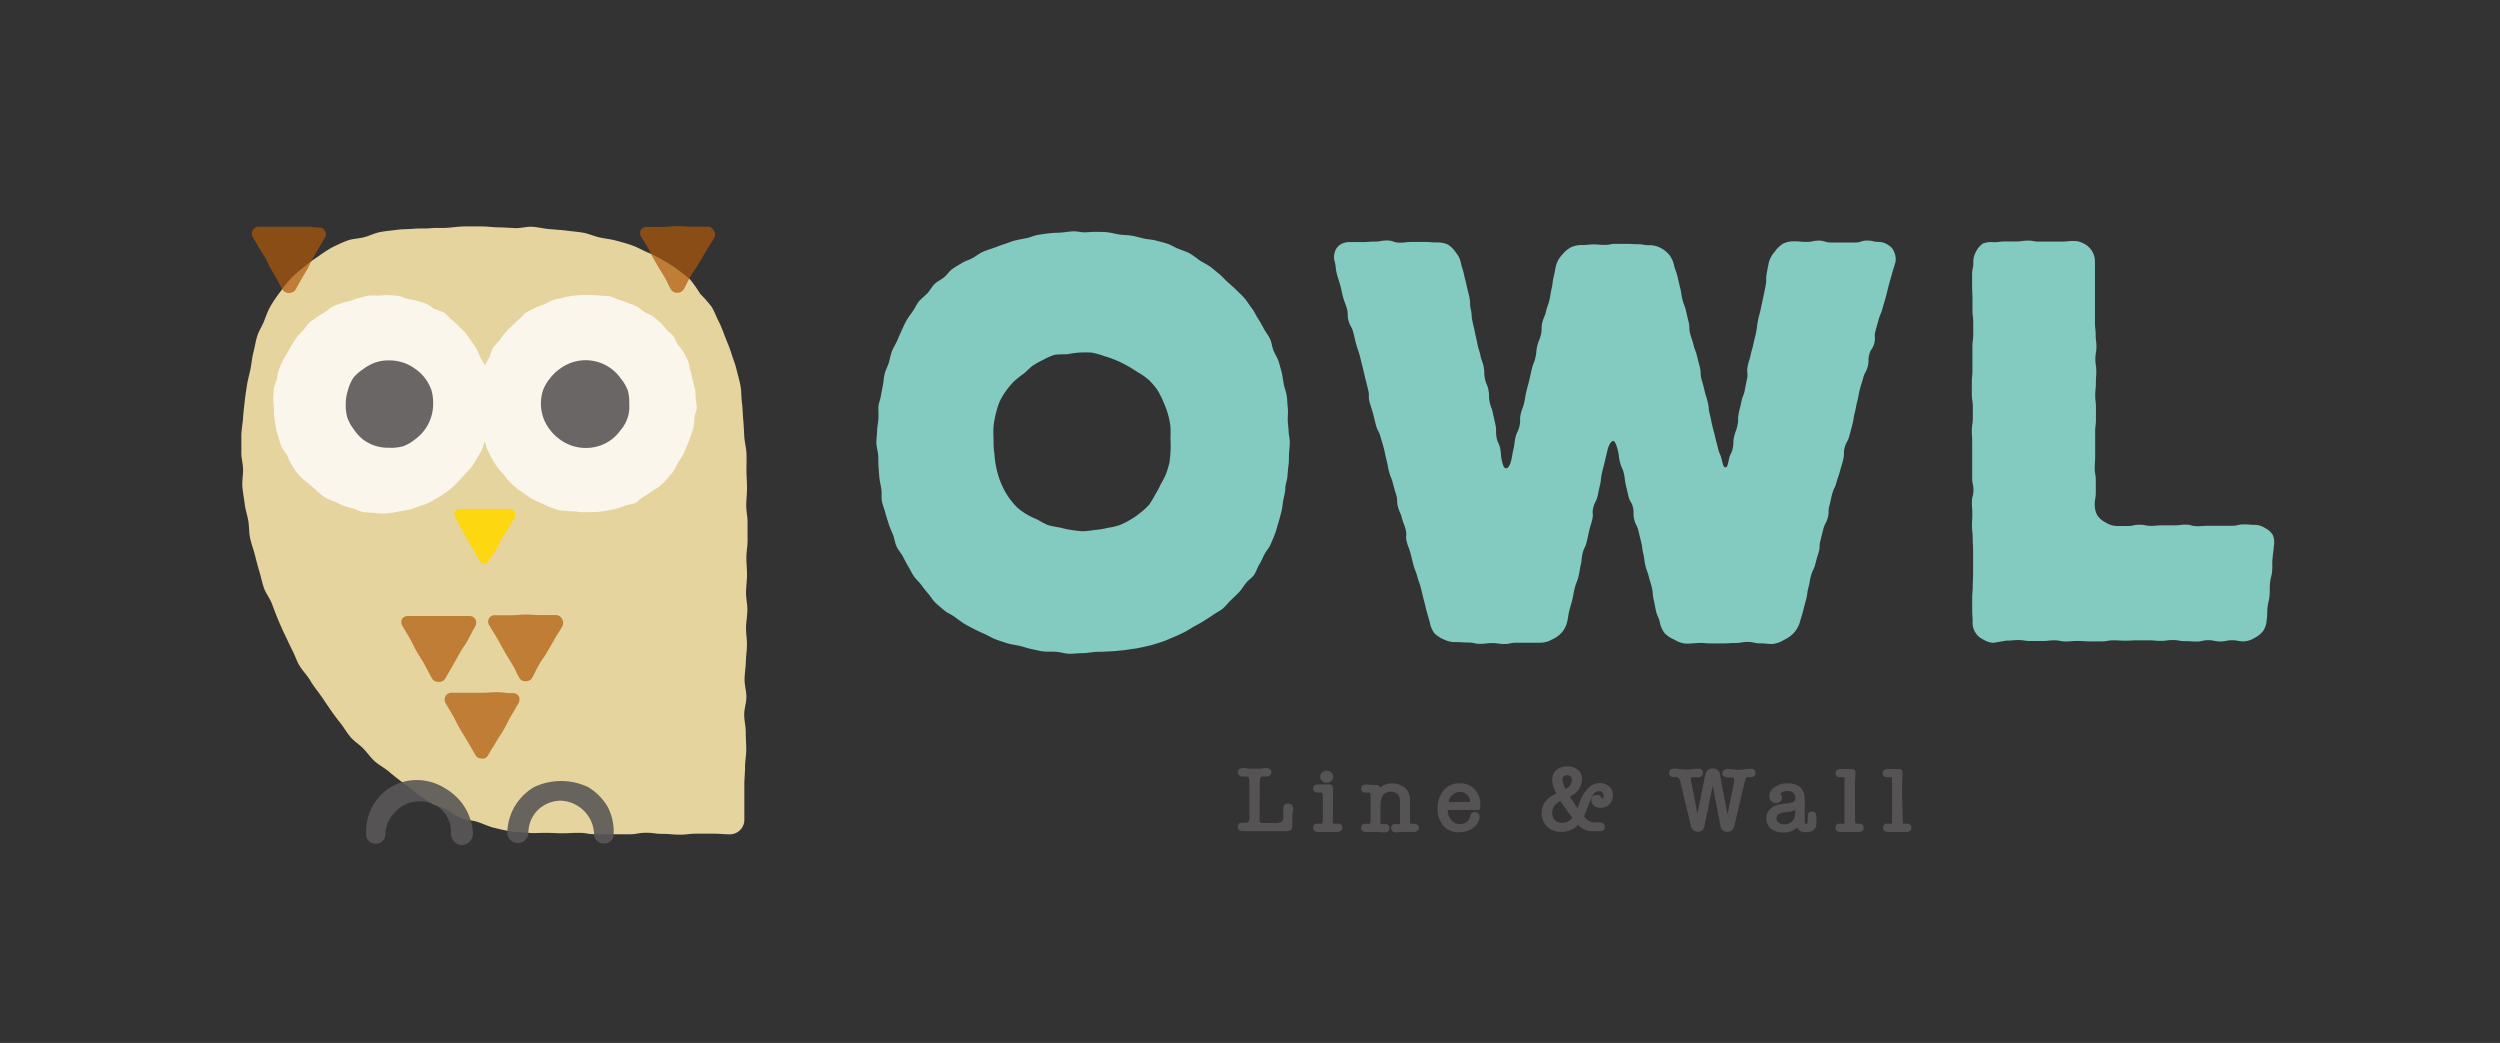
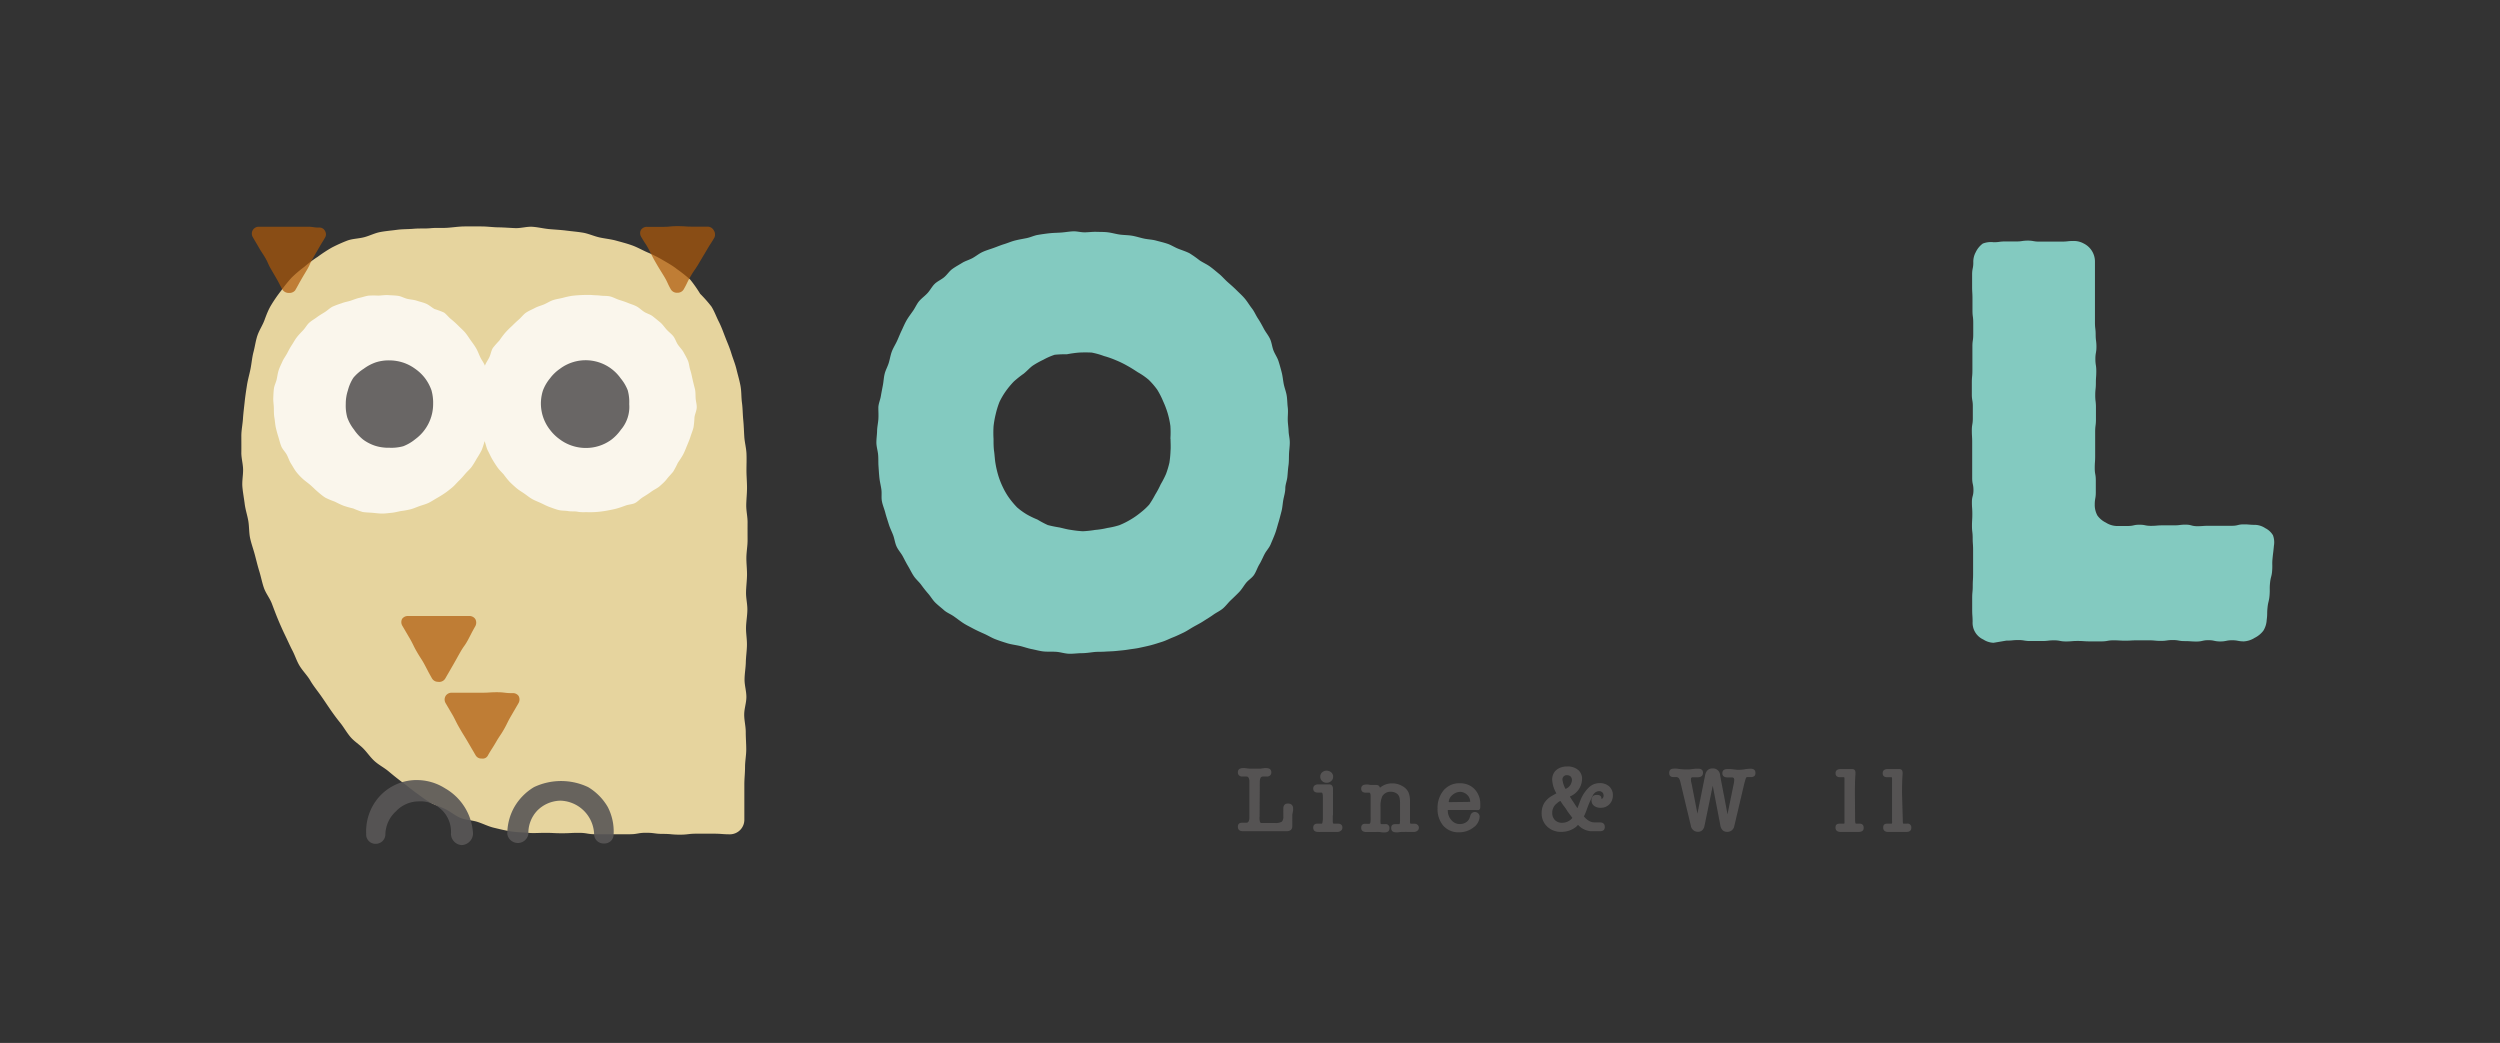
<svg xmlns="http://www.w3.org/2000/svg" viewBox="0 0 355.95 148.49">
  <rect x="0" y="0" width="355.95" height="148.49" fill="#333333" stroke="none" />
  <g style="isolation:isolate">
    <g id="a15eae19-c9cb-4117-bbc1-d17c6cfea23b" data-name="レイヤー 2">
      <g id="afbab97a-31f3-48e9-bf30-6cb9995c5cdf" data-name="landscape">
        <rect id="aa412986-6bea-4afe-8eba-ca0bb994154d" data-name="guid" width="355.95" height="148.49" style="fill:none" />
        <g id="efb8c250-09d7-465f-821b-b28e15eb6a7a" data-name="logomark">
          <g style="mix-blend-mode:multiply;opacity:0.9">
            <path d="M106.36,69.45c0,.84-.1,1.66-.11,2.48s.2,1.67.19,2.49,0,1.66,0,2.49-.16,1.65-.17,2.48.1,1.65.09,2.48-.13,1.65-.14,2.49.2,1.64.19,2.48-.17,1.64-.19,2.48.14,1.64.13,2.49-.14,1.64-.16,2.48-.18,1.64-.18,2.49.27,1.64.26,2.49-.31,1.63-.31,2.48.22,1.64.22,2.48.07,1.64.07,2.49-.17,1.64-.17,2.49-.1,1.64-.1,2.48,0,1.65,0,2.5,0,1.64,0,2.49a2.07,2.07,0,0,1-2,2.11c-1.19,0-1.19-.09-2.39-.09s-1.2,0-2.4,0-1.2.14-2.4.14-1.19-.11-2.39-.11-1.2-.16-2.4-.16-1.19.21-2.39.21-1.2,0-2.4,0-1.2,0-2.4,0-1.2-.2-2.4-.2-1.2.06-2.4.06-1.21-.06-2.41-.06c-.82,0-1.64.07-2.45,0s-1.65-.08-2.45-.21-1.61-.33-2.4-.52-1.54-.58-2.32-.83-1.65-.25-2.41-.56-1.4-.88-2.13-1.24-1.53-.6-2.25-1-1.36-.91-2-1.37-1.28-1-1.94-1.49-1.29-1-1.92-1.53-1.38-.9-2-1.46-1.06-1.25-1.64-1.83-1.29-1-1.83-1.65-.92-1.36-1.44-2-1-1.3-1.48-2-.91-1.36-1.37-2-1-1.31-1.4-2-1-1.28-1.46-2-.68-1.5-1.06-2.23-.7-1.47-1.06-2.21-.69-1.49-1-2.23-.6-1.53-.89-2.29-.85-1.44-1.12-2.21-.42-1.59-.66-2.37-.43-1.58-.64-2.37-.5-1.57-.67-2.36-.12-1.66-.26-2.46-.41-1.6-.51-2.4-.26-1.63-.33-2.44.11-1.65.1-2.46-.26-1.62-.25-2.41,0-1.63,0-2.41.18-1.63.23-2.41.16-1.62.24-2.39.21-1.62.33-2.39.36-1.59.51-2.35.22-1.63.42-2.38.31-1.61.56-2.35.74-1.47,1-2.18.57-1.54,1-2.22a21.07,21.07,0,0,1,1.39-2,19,19,0,0,1,1.51-1.87A17.79,17.79,0,0,1,43.32,38a16.57,16.57,0,0,1,1.92-1.44,20.64,20.64,0,0,1,2-1.31,21.92,21.92,0,0,1,2.22-1c.74-.27,1.59-.27,2.37-.47s1.51-.59,2.3-.74,1.59-.21,2.39-.32,1.6-.08,2.4-.15,1.6,0,2.41-.08,1.59,0,2.4-.06,1.59-.18,2.4-.19,1.6,0,2.41,0,1.63.12,2.42.13,1.62.08,2.41.11,1.64-.24,2.43-.19,1.62.26,2.4.33,1.63.11,2.41.21,1.63.17,2.4.3,1.57.5,2.33.67,1.62.25,2.38.46,1.58.42,2.32.69,1.48.7,2.19,1,1.48.69,2.16,1.09,1.42.81,2,1.28a20.31,20.31,0,0,1,1.9,1.51,18.82,18.82,0,0,1,1.4,2,19.71,19.71,0,0,1,1.6,1.81c.42.67.69,1.44,1.06,2.17s.62,1.45.92,2.22.61,1.46.85,2.25.55,1.5.74,2.3.42,1.54.57,2.35.1,1.59.21,2.41.1,1.59.18,2.41.1,1.58.15,2.4.27,1.58.31,2.4,0,1.6,0,2.42S106.36,68.62,106.36,69.45Z" style="fill:#fae5aa" />
          </g>
          <g style="mix-blend-mode:screen;opacity:0.8">
            <path d="M84.21,42a19.4,19.4,0,0,0-2.78.12,12.51,12.51,0,0,0-1.35.3c-.46.11-.92.17-1.36.32s-.83.42-1.26.6-.89.29-1.3.51-.85.39-1.24.65-.67.66-1,.95-.69.62-1,.94a13,13,0,0,0-1,1,12.82,12.82,0,0,0-.83,1.11,13,13,0,0,0-.92,1.05c-.24.4-.3.9-.5,1.32s-.47.76-.63,1.2c-.16-.44-.45-.77-.65-1.19s-.35-.86-.58-1.26-.51-.78-.78-1.15-.51-.78-.81-1.13-.66-.65-1-1a12.79,12.79,0,0,0-1-.9c-.37-.29-.65-.69-1-.94A13.32,13.32,0,0,0,61.87,44c-.4-.22-.75-.56-1.18-.75s-.89-.28-1.33-.43-.91-.16-1.37-.27-.87-.37-1.33-.43-.93-.07-1.39-.1-.93.05-1.4.07a12.17,12.17,0,0,0-1.35,0c-.45.05-.87.22-1.31.31s-.85.27-1.28.41-.88.2-1.29.37a12.76,12.76,0,0,0-1.27.47c-.4.2-.73.54-1.11.78s-.77.46-1.13.73-.77.49-1.1.79-.55.73-.86,1.06-.62.64-.9,1-.48.75-.73,1.13-.45.77-.66,1.17-.49.75-.67,1.16-.39.81-.53,1.24-.19.88-.29,1.32-.33.85-.39,1.3-.07.9-.09,1.35.07.94.08,1.41,0,.93.08,1.39.1.94.2,1.39.23.91.37,1.36.24.91.42,1.34.56.77.78,1.19.35.87.6,1.26.47.82.76,1.19.62.71.94,1,.75.58,1.1.89.67.64,1,.92.72.62,1.12.86a12.28,12.28,0,0,0,1.3.54c.42.21.83.42,1.27.59a12.91,12.91,0,0,0,1.35.38,12.51,12.51,0,0,0,1.33.5c.45.08.93.08,1.4.12s.94.11,1.41.11.91-.07,1.35-.11.89-.17,1.33-.25a11.55,11.55,0,0,0,1.33-.24c.44-.11.85-.3,1.27-.45s.87-.26,1.28-.45.78-.45,1.17-.67.78-.46,1.15-.71.72-.53,1.07-.82.63-.64,1-1,.61-.65.91-1,.65-.63.91-1,.49-.77.71-1.16a12.3,12.3,0,0,0,.68-1.17A12.23,12.23,0,0,0,69,62.81c.16.43.27,1,.47,1.37s.39.82.62,1.21.47.77.73,1.14.59.69.88,1a12.72,12.72,0,0,0,.85,1.06c.32.32.66.63,1,.92s.75.52,1.12.78.72.55,1.11.77.83.38,1.24.57.81.41,1.23.56.85.32,1.29.43.91.07,1.36.15.89,0,1.34.09.88.06,1.34.06A12.82,12.82,0,0,0,85,72.89q.7-.06,1.38-.18c.47-.09.92-.17,1.37-.29s.89-.28,1.32-.44,1-.17,1.37-.37.74-.61,1.14-.85.79-.49,1.17-.77.83-.46,1.18-.77.71-.62,1-1,.63-.7.92-1.07a13.5,13.5,0,0,0,.66-1.25c.26-.39.53-.77.75-1.18s.38-.85.56-1.28.36-.85.5-1.3.33-.87.43-1.33a13,13,0,0,0,.13-1.4c.06-.46.3-.91.32-1.38s-.14-.93-.16-1.41,0-.89-.12-1.34-.22-.86-.32-1.3-.18-.88-.32-1.3-.16-.91-.33-1.32-.41-.81-.62-1.2-.56-.72-.81-1.09-.38-.84-.65-1.19-.67-.62-1-1-.55-.72-.89-1-.69-.57-1.05-.85-.82-.38-1.2-.62-.7-.58-1.1-.79-.84-.33-1.25-.5-.84-.3-1.27-.44-.83-.38-1.27-.48-.9-.05-1.35-.11S84.67,42.05,84.21,42Z" style="fill:#fff" />
          </g>
          <g style="mix-blend-mode:multiply;opacity:0.9">
            <path d="M61.67,57.53a6.2,6.2,0,0,1-2.54,5,6.3,6.3,0,0,1-1.7,1,6.35,6.35,0,0,1-2,.22,6.25,6.25,0,0,1-1.95-.26,6.12,6.12,0,0,1-1.75-.88,6.33,6.33,0,0,1-1.33-1.45,6.09,6.09,0,0,1-.95-1.71,6.22,6.22,0,0,1-.22-1.94,6.08,6.08,0,0,1,.3-1.92,6.18,6.18,0,0,1,.78-1.8,6.54,6.54,0,0,1,1.48-1.29,6.44,6.44,0,0,1,1.72-.91,6.07,6.07,0,0,1,1.92-.28,6.38,6.38,0,0,1,1.92.3,6.14,6.14,0,0,1,1.73.88,6.23,6.23,0,0,1,1.42,1.34,6.41,6.41,0,0,1,.93,1.73A6.56,6.56,0,0,1,61.67,57.53Z" style="fill:#595757" />
          </g>
          <g style="mix-blend-mode:multiply;opacity:0.9">
            <path d="M89.59,57.53a5,5,0,0,1-1.19,3.66,6.45,6.45,0,0,1-1.35,1.41,6.12,6.12,0,0,1-3.69,1.18,6.14,6.14,0,0,1-1.92-.32,6.06,6.06,0,0,1-1.73-.9,6.45,6.45,0,0,1-1.4-1.36,6.07,6.07,0,0,1-1-5.62,6.12,6.12,0,0,1,1-1.71,6,6,0,0,1,1.4-1.35,6.11,6.11,0,0,1,8.67,1.36,6.1,6.1,0,0,1,1,1.7A6.25,6.25,0,0,1,89.59,57.53Z" style="fill:#595757" />
          </g>
          <g style="mix-blend-mode:multiply;opacity:0.7">
            <path d="M41.17,41.71a1.08,1.08,0,0,1-.94-.45c-.43-.75-.39-.77-.82-1.52l-.86-1.48c-.43-.75-.35-.8-.78-1.54s-.48-.72-.91-1.47-.44-.74-.87-1.49a1,1,0,0,1,0-1,1,1,0,0,1,.87-.48c.86,0,.86,0,1.72,0s.86,0,1.72,0H42c.86,0,.86,0,1.73,0s.86.12,1.72.12a.86.86,0,0,1,.81.46.92.92,0,0,1,0,1c-.43.74-.45.73-.88,1.48s-.43.74-.86,1.49-.35.79-.78,1.53-.45.74-.88,1.49-.41.76-.84,1.5A1.06,1.06,0,0,1,41.17,41.71Z" style="fill:#ae5808" />
          </g>
          <g style="mix-blend-mode:multiply;opacity:0.7">
            <path d="M96.44,41.68a1,1,0,0,1-.9-.44c-.54-.93-.45-1-1-1.91s-.58-.92-1.12-1.85-.51-.94-1-1.88-.57-.91-1.11-1.85a1,1,0,0,1-.06-1,1,1,0,0,1,.92-.45h2.15c1.07,0,1.07-.1,2.15-.1s1.08.07,2.15.07,1.08,0,2.16,0a1,1,0,0,1,.86.55,1.08,1.08,0,0,1,.08,1c-.54.93-.58.9-1.12,1.83L99.5,37.5c-.54.93-.62.89-1.16,1.82s-.49,1-1,1.89A1,1,0,0,1,96.44,41.68Z" style="fill:#ae5808" />
          </g>
          <g style="mix-blend-mode:multiply;opacity:0.9">
-             <path d="M69,80.26a.86.86,0,0,1-.71-.45c-.45-.77-.44-.77-.88-1.53s-.48-.75-.92-1.52-.38-.8-.83-1.57-.41-.78-.85-1.55a.7.7,0,0,1,0-.76.75.75,0,0,1,.65-.43c.89,0,.89,0,1.77,0h3.54c.89,0,.89,0,1.77,0a.81.81,0,0,1,.71.39.88.88,0,0,1,.06.86c-.44.76-.48.74-.92,1.5s-.49.74-.93,1.51-.38.8-.83,1.57-.52.72-1,1.49A.83.83,0,0,1,69,80.26Z" style="fill:gold" />
-           </g>
+             </g>
          <g style="mix-blend-mode:multiply;opacity:0.9">
            <path d="M65.73,120.32a1.62,1.62,0,0,1-1.52-1.59,4.34,4.34,0,0,0-4.61-4.63,4.47,4.47,0,0,0-3.22,1.41,4.57,4.57,0,0,0-1.51,3.22,1.36,1.36,0,0,1-1.4,1.41,1.31,1.31,0,0,1-1.33-1.41,7.46,7.46,0,0,1,.84-3.82,7.14,7.14,0,0,1,6.62-3.84,7.49,7.49,0,0,1,3.75,1.16,7.91,7.91,0,0,1,4,6.5A1.68,1.68,0,0,1,65.73,120.32Z" style="fill:#595757" />
          </g>
          <g style="mix-blend-mode:multiply;opacity:0.9">
            <path d="M86,120.09a1.33,1.33,0,0,1-1.41-1.36A4.95,4.95,0,0,0,79.83,114a4.75,4.75,0,0,0-3.33,1.41,4.64,4.64,0,0,0-1.27,3.34,1.52,1.52,0,0,1-3,0,7.75,7.75,0,0,1,1-3.84,7.94,7.94,0,0,1,2.8-2.84,9,9,0,0,1,7.71,0,7.94,7.94,0,0,1,2.8,2.84,7.62,7.62,0,0,1,.83,3.85A1.29,1.29,0,0,1,86,120.09Z" style="fill:#595757" />
          </g>
          <g style="mix-blend-mode:multiply;opacity:0.7">
            <path d="M62.38,97.08a1,1,0,0,1-.88-.5c-.53-.93-.51-.94-1-1.86s-.57-.92-1.11-1.85-.5-1-1-1.89l-1.09-1.86a1,1,0,0,1-.05-1,1,1,0,0,1,.91-.41h2.15c1.08,0,1.08,0,2.15,0s1.08,0,2.16,0h2.15a1,1,0,0,1,.91.44,1.07,1.07,0,0,1,0,1c-.53.93-.51.94-1,1.87s-.61.9-1.14,1.83-.52.94-1.06,1.88l-1.08,1.87A1,1,0,0,1,62.38,97.08Z" style="fill:#ae5808" />
          </g>
          <g style="mix-blend-mode:multiply;opacity:0.7">
-             <path d="M74.87,97a1,1,0,0,1-.9-.44c-.54-.93-.45-1-1-1.91s-.57-.91-1.11-1.84-.51-.95-1.05-1.88-.57-.92-1.11-1.85a.92.92,0,0,1,.85-1.48h2.16c1.07,0,1.07-.1,2.15-.1s1.07.07,2.15.07,1.08,0,2.16,0a1,1,0,0,1,.85.55,1.06,1.06,0,0,1,.08,1c-.53.93-.58.91-1.11,1.84l-1.08,1.86c-.54.94-.62.89-1.16,1.82s-.49,1-1,1.9A1,1,0,0,1,74.87,97Z" style="fill:#ae5808" />
-           </g>
+             </g>
          <g style="mix-blend-mode:multiply;opacity:0.7">
            <path d="M68.57,108v0a.92.92,0,0,1-.85-.46l-1.08-1.85c-.54-.93-.57-.92-1.11-1.85s-.51-.94-1-1.88l-1.09-1.86a1,1,0,0,1,0-1,1,1,0,0,1,.88-.47h4.3c1.08,0,1.08-.07,2.15-.07s1.08.13,2.16.13a1,1,0,0,1,.91.4,1.05,1.05,0,0,1,0,1l-1.08,1.86c-.54.93-.5,1-1,1.88s-.6.9-1.14,1.83-.58.91-1.12,1.84A.84.84,0,0,1,68.57,108Z" style="fill:#ae5808" />
          </g>
        </g>
        <g id="a00a78ee-9d82-4ba5-8bb8-64ac5f2a8aff" data-name="logotype">
          <g style="mix-blend-mode:multiply;opacity:0.9">
            <path d="M179.34,116.32a1.76,1.76,0,0,0,.08.77.28.28,0,0,0,.17.09l.32,0h1.6a1.78,1.78,0,0,0,1-.19,1.06,1.06,0,0,0,.21-.8v-.44a1.8,1.8,0,0,1,0-.22v-.3a.32.32,0,0,1,0-.08c0-.49.22-.74.66-.74s.73.23.73.69a1.64,1.64,0,0,1,0,.27L184,116c0,.1,0,.19,0,.28a2.81,2.81,0,0,0,0,.29v.13a1.21,1.21,0,0,0,0,.18s0,.07,0,.09,0,.06,0,.1,0,.2,0,.3v.23c0,.5-.28.75-.85.75h-.61l-.19,0h-4.8l-.18,0-.23,0H177q-.75,0-.75-.63c0-.39.2-.58.6-.58h.11l.22,0h.28c.28,0,.43-.25.43-.76v-5.06c0-.51-.15-.76-.43-.76l-.23,0-.38,0a.6.6,0,0,1-.43-.16.54.54,0,0,1-.17-.43c0-.41.25-.61.76-.61h.21l.67.08.47,0a2.14,2.14,0,0,0,.32,0,2.18,2.18,0,0,0,.34,0l.45,0,.57-.08h.2c.52,0,.77.2.77.61a.54.54,0,0,1-.17.43.6.6,0,0,1-.43.16l-.38,0-.1,0h-.12c-.29,0-.44.25-.44.76Z" style="fill:#595757" />
            <path d="M189.76,116.15v.48a1.56,1.56,0,0,0,0,.25q0,.39.12.39H190l.2,0h0l.09,0h.16c.45,0,.68.19.68.58a.51.51,0,0,1-.22.43.8.8,0,0,1-.54.17H190l-.36,0-.35,0h-.55l-.38,0-.4,0a1.42,1.42,0,0,1-.27,0c-.47,0-.71-.2-.71-.6s.22-.58.65-.58h.15l.2,0,.15,0h.07q.1,0,.15-.63v-3.17c0-.41-.08-.62-.16-.62l-.09,0-.16,0-.15,0h-.14c-.44,0-.67-.19-.67-.57s.26-.6.76-.6H188l.13,0,.31,0h.28l.16,0,.34,0q.57,0,.57.66v.19a.31.31,0,0,0,0,.08v0s0,.15,0,.36a1.34,1.34,0,0,1,0,.2v.2c0,.17,0,.35,0,.52v2.13Zm-.87-4.7a.9.9,0,0,1-.65-.25.84.84,0,0,1-.26-.62.82.82,0,0,1,.26-.61.93.93,0,0,1,.65-.24,1,1,0,0,1,.65.24.79.79,0,0,1,.27.61.81.81,0,0,1-.27.62A.91.91,0,0,1,188.89,111.45Z" style="fill:#595757" />
            <path d="M195.9,111.76c.33,0,.52.14.57.41a2.59,2.59,0,0,1,1.79-.63,2.7,2.7,0,0,1,1.38.37h0a2,2,0,0,1,.91.93,3,3,0,0,1,.2,1.17v3a.34.34,0,0,0,.09.27H201l.17,0,.12,0h.13a.61.61,0,0,1,.42.17.51.51,0,0,1,.18.39.56.56,0,0,1-.21.44.8.8,0,0,1-.51.17h-.2l-.28,0-.43,0a3,3,0,0,0-.4,0h-.27l-.24,0-.48.06-.21,0c-.47,0-.71-.2-.71-.61s.21-.56.63-.56l.11,0h.2l.1,0h.12c.06,0,.09-.17.1-.5,0-.1,0-.21,0-.32s0-.22,0-.32v-1.7a4.72,4.72,0,0,0-.06-.88,1.14,1.14,0,0,0-.15-.36.93.93,0,0,0-.25-.27h0a1.41,1.41,0,0,0-.8-.26,1.36,1.36,0,0,0-1.26.62,3.43,3.43,0,0,0-.26,1.58v1.65a4,4,0,0,0,0,.61c0,.1.06.15.11.15h.08l.15,0,.15,0h.17a.53.53,0,0,1,.61.59c0,.4-.24.59-.71.59l-.26,0-.42-.06a5.22,5.22,0,0,0-.58,0h-.28l-.39,0-.29,0-.22,0h-.14c-.49,0-.73-.2-.73-.6s.2-.57.6-.57h.11l.1,0a1.42,1.42,0,0,0,.36,0c.1,0,.16-.18.17-.54s0-.46,0-.69,0-.46,0-.69v-1.51l0-.43c0-.19,0-.33-.05-.42s0-.13-.1-.15a.2.2,0,0,1-.11,0l-.15,0-.14,0h-.13c-.44,0-.66-.19-.66-.58s.25-.58.76-.58h.09a.12.12,0,0,1,.08,0l.43.06h.16l.16,0,.18,0Z" style="fill:#595757" />
            <path d="M210.76,114.48c0,.21,0,.36,0,.48a.47.47,0,0,1-.08.26.27.27,0,0,1-.19.11,1.68,1.68,0,0,1-.35,0h-4a2,2,0,0,0,.51,1.44,1.55,1.55,0,0,0,1.22.56,1.57,1.57,0,0,0,.88-.26,1.23,1.23,0,0,0,.51-.67l.12-.36a.72.72,0,0,1,.23-.31.68.68,0,0,1,1.06.54,2,2,0,0,1-.92,1.57,3.23,3.23,0,0,1-2,.66,2.85,2.85,0,0,1-2.25-.93,3.64,3.64,0,0,1-.82-2.47,3.87,3.87,0,0,1,.87-2.58,2.92,2.92,0,0,1,2.3-1,3.05,3.05,0,0,1,1.17.21,2.82,2.82,0,0,1,.92.62A3,3,0,0,1,210.76,114.48Zm-1.43-.31a1.4,1.4,0,0,0-.43-1,1.51,1.51,0,0,0-1-.43,1.77,1.77,0,0,0-1.13.47,1.36,1.36,0,0,0-.5,1Z" style="fill:#595757" />
            <path d="M225.25,111a2.76,2.76,0,0,1-1.74,2.41l0,0,0,0c.1.16.24.39.43.67s.4.61.65,1l.44-1.15a5.14,5.14,0,0,1,1.16-1.78,2.23,2.23,0,0,1,1.55-.65,2,2,0,0,1,1.39.48,1.66,1.66,0,0,1,.51,1.27,1.8,1.8,0,0,1-.49,1.26,1.67,1.67,0,0,1-1.25.5,1.48,1.48,0,0,1-.95-.29.93.93,0,0,1-.35-.75c0-.52.25-.79.75-.79s.67.2.67.59v0a.41.41,0,0,0,.21-.17.57.57,0,0,0,.09-.32.59.59,0,0,0-.18-.46.65.65,0,0,0-.48-.18,1.06,1.06,0,0,0-.89.64c-.1.19-.22.45-.37.78s-.3.71-.45,1.12c-.07.2-.14.4-.22.59s-.15.34-.22.46a2.54,2.54,0,0,0,.77.67,1.48,1.48,0,0,0,.8.19h.13l.18,0,.2,0h.16c.49,0,.74.22.74.65s-.25.61-.75.61h-1.22a2.78,2.78,0,0,1-1.84-.91l-.24.25-.22.17h0a3.33,3.33,0,0,1-1.93.58,2.79,2.79,0,0,1-2-.75,2.56,2.56,0,0,1-.79-1.92,2.82,2.82,0,0,1,.34-1.38,3,3,0,0,1,1-1l.39-.23a3.47,3.47,0,0,0,.37-.21A4.2,4.2,0,0,1,221,111a1.87,1.87,0,0,1,.15-.76,1.58,1.58,0,0,1,.43-.59,1.89,1.89,0,0,1,.67-.38,2.63,2.63,0,0,1,.86-.14,2.32,2.32,0,0,1,1.58.49A1.63,1.63,0,0,1,225.25,111Zm-2.61,3.75-.25-.38c-.06-.09-.14-.2-.22-.34a2,2,0,0,0-.29.17l-.25.21a1.64,1.64,0,0,0-.62,1.35,1.38,1.38,0,0,0,.38,1,1.36,1.36,0,0,0,1,.39,1.87,1.87,0,0,0,1.49-.7l-.7-.93C223,115.18,222.77,114.92,222.64,114.71Zm-.18-3.75a3.58,3.58,0,0,0,.44,1.33,1.43,1.43,0,0,0,.91-1.23.77.77,0,0,0-.18-.54.74.74,0,0,0-.52-.19.6.6,0,0,0-.65.63Z" style="fill:#595757" />
            <path d="M240.86,111.63l.82,4.22,1.09-5.44c.13-.66.48-1,1.06-1a1,1,0,0,1,1.07.91h0c.1.56.19,1.06.28,1.51s.16.88.25,1.3.16.87.25,1.31.17.95.28,1.51l.84-4.11a4.33,4.33,0,0,0,.12-.81c0-.23-.11-.34-.32-.34H246c-.51,0-.77-.2-.77-.6s.25-.59.75-.59h.23l.21,0,.86.1.48,0a4.37,4.37,0,0,0,.71-.08,5.62,5.62,0,0,1,.78-.07c.46,0,.69.2.69.61s-.23.58-.67.58H249l-.12,0h-.08a.25.25,0,0,0-.22.13c0,.06-.05.15-.09.29l-.15.55-1.41,6a1,1,0,0,1-1,.83c-.56,0-.9-.33-1-1l-1.07-5.58-1.18,5.75a1.15,1.15,0,0,1-.32.6.83.83,0,0,1-.61.22,1,1,0,0,1-1-.83l-1.5-6.28a1.52,1.52,0,0,0-.22-.52.47.47,0,0,0-.39-.16h-.09l-.27,0c-.41,0-.62-.19-.62-.59s.22-.61.66-.61a2.25,2.25,0,0,1,.44,0,8.43,8.43,0,0,0,1.29.11l.48,0,.87-.1.2,0h.2c.44,0,.67.19.67.59s-.26.63-.78.63h-.16l-.2,0-.2,0H241a.21.21,0,0,0-.24.24,2.51,2.51,0,0,0,0,.32Z" style="fill:#595757" />
-             <path d="M257.18,118.48a1.35,1.35,0,0,1-1.32-.66,2.57,2.57,0,0,1-1.93.71,2.71,2.71,0,0,1-1.77-.54,1.81,1.81,0,0,1-.66-1.46,1.77,1.77,0,0,1,.27-1,1.94,1.94,0,0,1,.73-.69,2.59,2.59,0,0,1,.62-.27c.16,0,.5-.09,1-.16a3.49,3.49,0,0,0,1.27-.27.68.68,0,0,0,.23-.59.82.82,0,0,0-.3-.67,1.21,1.21,0,0,0-.83-.25,1.68,1.68,0,0,0-.94.29v0a.64.64,0,0,0-.09.11h0a.73.73,0,0,1,.27.56.68.68,0,0,1-.24.54.9.9,0,0,1-.61.21,1,1,0,0,1-.7-.27.9.9,0,0,1-.27-.67,1.57,1.57,0,0,1,.77-1.33,3,3,0,0,1,1.8-.54c1.66,0,2.48.79,2.48,2.35v2.51c0,.18,0,.32,0,.44s0,.2,0,.25.11.28.21.28.22-.2.22-.61v-.62q0-.57.6-.57c.42,0,.63.26.63.77v.06l0,.71C258.65,118,258.15,118.48,257.18,118.48Zm-1.58-3.14-.15.06-.16.06a5.07,5.07,0,0,1-1.12.18c-.82.08-1.23.37-1.23.88a.74.74,0,0,0,.28.61,1.17,1.17,0,0,0,.78.23,1.54,1.54,0,0,0,1.16-.41,1.51,1.51,0,0,0,.43-1.11Z" style="fill:#595757" />
            <path d="M264.13,116.81c0,.31.05.46.12.46h.12l.09,0h.1s0,0,0,0h.17c.41,0,.62.2.62.59s-.24.59-.72.59h-.27l-.39,0-.38,0h-.5l-.34,0-.34,0h-.33c-.49,0-.74-.21-.74-.63s.22-.55.65-.55h.23l.22,0,.1,0s.06,0,.08-.07a2.91,2.91,0,0,0,0-.33c0-.16,0-.37,0-.63s0-.29,0-.44v-.43l0-1.93v-1.1c0-.21,0-.41,0-.6v-.5l0-.5-.06-.08a.12.12,0,0,0-.08,0l-.32,0-.11,0H262c-.43,0-.65-.19-.65-.57s.24-.59.71-.59h.28l.26,0h.11l.12,0h.24l.2,0,.22,0h.2c.33,0,.49.17.49.53a.35.35,0,0,0,0,.12.29.29,0,0,1,0,.09c-.06.65-.08,1.55-.08,2.7Z" style="fill:#595757" />
            <path d="M270.92,116.81c0,.31,0,.46.11.46h.13l.08,0h.11s0,0,0,0h.17a.53.53,0,0,1,.61.59c0,.4-.24.59-.72.59h-.27l-.39,0-.37,0h-.51l-.34,0-.34,0h-.33c-.49,0-.73-.21-.73-.63s.21-.55.64-.55H269l.22,0,.09,0s.06,0,.08-.07a1.6,1.6,0,0,0,0-.33q0-.24,0-.63v-.44c0-.14,0-.28,0-.43l0-1.93v-.5c0-.19,0-.39,0-.6v-1.1l0-.5-.07-.08a.09.09,0,0,0-.08,0l-.31,0-.11,0h-.12c-.42,0-.64-.19-.64-.57s.24-.59.71-.59h.28l.26,0h.1l.13,0h.24l.2,0,.22,0h.2c.32,0,.49.17.49.53v.12a.1.1,0,0,1,0,.09c-.05.65-.08,1.55-.08,2.7Z" style="fill:#595757" />
          </g>
          <path d="M183.64,63c0,.56-.09,1.11-.11,1.65s0,1.11-.08,1.65-.1,1.1-.16,1.64S183,69,183,69.54s-.18,1.08-.28,1.62-.12,1.1-.26,1.63-.27,1.07-.43,1.59-.29,1.07-.48,1.58-.41,1-.63,1.53-.62.92-.87,1.4-.46,1-.74,1.46-.44,1-.74,1.47-.82.75-1.16,1.18-.6.91-1,1.32-.77.76-1.17,1.14-.72.84-1.14,1.19-.93.57-1.37.89-.91.59-1.37.89-.94.54-1.42.81-.93.59-1.43.83-1,.48-1.51.68-1,.46-1.54.63-1.05.34-1.58.48-1.08.25-1.62.37-1.09.17-1.64.26-1.09.13-1.65.19-1.09.06-1.65.1-1.1,0-1.66.07S154.55,93,154,93s-1.2.1-1.79.08-1.19-.22-1.77-.27-1.21,0-1.79-.05-1.18-.23-1.75-.34-1.16-.33-1.73-.46-1.18-.2-1.74-.37-1.14-.36-1.69-.57-1.07-.54-1.61-.78-1.08-.48-1.6-.76-1-.51-1.42-.79-.87-.63-1.31-.94-1-.52-1.39-.87-.84-.69-1.23-1.07-.66-.87-1-1.26-.69-.83-1-1.26-.74-.78-1.05-1.23-.53-.94-.81-1.41-.52-.94-.77-1.42-.67-.92-.9-1.43-.29-1.09-.49-1.62-.45-1-.62-1.56-.35-1.06-.49-1.61-.37-1.06-.48-1.62,0-1.13-.08-1.7-.22-1.09-.28-1.65-.09-1.11-.13-1.68,0-1.11-.06-1.68-.24-1.11-.24-1.68.09-1.11.1-1.65.14-1.1.18-1.64,0-1.12,0-1.66.26-1.08.35-1.62.2-1.08.3-1.61.12-1.11.26-1.64.42-1,.58-1.54.24-1.08.43-1.59.51-1,.73-1.48.42-1,.66-1.5.44-1,.72-1.48.61-.9.92-1.35.54-1,.88-1.39.82-.73,1.19-1.14.62-.92,1-1.29.93-.6,1.35-.95.72-.85,1.16-1.17.93-.58,1.4-.87,1-.42,1.49-.69.91-.63,1.41-.86,1-.37,1.56-.57,1-.39,1.55-.56,1-.38,1.57-.52,1.08-.22,1.62-.33,1.05-.37,1.6-.46,1.09-.17,1.65-.23,1.09-.06,1.65-.1,1.1-.14,1.66-.17,1.1.14,1.66.14,1.14-.09,1.71-.07,1.14,0,1.71.08,1.12.25,1.69.32,1.14.06,1.7.16,1.11.28,1.66.4,1.15.13,1.7.28,1.12.28,1.65.46,1,.5,1.56.72,1.09.38,1.59.64a16,16,0,0,1,1.42,1c.48.32,1,.54,1.46.87s.89.71,1.32,1.06.8.8,1.22,1.17.85.74,1.25,1.14.82.77,1.19,1.21.64.92,1,1.38.57,1,.87,1.45.57.95.84,1.46.64.93.88,1.45.28,1.09.48,1.62.55,1,.72,1.53.32,1.07.46,1.62.18,1.1.29,1.65.33,1.08.42,1.64.08,1.12.15,1.68,0,1.12,0,1.69.1,1.11.12,1.68S183.64,62.41,183.64,63Zm-17-.52a13.82,13.82,0,0,0,0-1.83,12,12,0,0,0-.38-1.79,12.5,12.5,0,0,0-.65-1.72,11.6,11.6,0,0,0-.84-1.65,10.9,10.9,0,0,0-1.2-1.4A9.64,9.64,0,0,0,162,53c-.53-.35-1-.65-1.53-.94a14,14,0,0,0-1.61-.78,12.81,12.81,0,0,0-1.68-.59,10.75,10.75,0,0,0-1.74-.49,17.55,17.55,0,0,0-1.81,0,15.86,15.86,0,0,0-1.72.24,15.79,15.79,0,0,0-1.74.07,9.22,9.22,0,0,0-1.6.7,12.66,12.66,0,0,0-1.51.84c-.44.31-.82.76-1.3,1.15a15.16,15.16,0,0,0-1.4,1.11,11.85,11.85,0,0,0-1.15,1.38,10.33,10.33,0,0,0-.91,1.55,12.35,12.35,0,0,0-.53,1.72,13.14,13.14,0,0,0-.31,1.76,14.82,14.82,0,0,0,0,1.78c0,.62,0,1.2.08,1.76s.1,1.19.2,1.74a14,14,0,0,0,.4,1.72,11.28,11.28,0,0,0,.64,1.63,10,10,0,0,0,.89,1.53,12.26,12.26,0,0,0,1.14,1.36,9.6,9.6,0,0,0,1.38,1,12.48,12.48,0,0,0,1.51.73,14,14,0,0,0,1.49.79,16.8,16.8,0,0,0,1.66.34c.54.12,1.08.28,1.65.35a15.41,15.41,0,0,0,1.68.19,15.37,15.37,0,0,0,1.75-.19,11.5,11.5,0,0,0,1.74-.28,11.1,11.1,0,0,0,1.72-.4,11.65,11.65,0,0,0,1.58-.79,11.36,11.36,0,0,0,1.43-1,9.18,9.18,0,0,0,1.22-1.13,13.2,13.2,0,0,0,.86-1.43,12.63,12.63,0,0,0,.78-1.46,13.72,13.72,0,0,0,.76-1.48,13.5,13.5,0,0,0,.48-1.6,14.77,14.77,0,0,0,.16-1.67C166.71,63.58,166.66,63,166.66,62.46Z" style="fill:#83cac0" />
-           <path d="M240,91.64a3.71,3.71,0,0,1-1.59-.56,4.18,4.18,0,0,1-1.4-.93,3.63,3.63,0,0,1-.68-1.54c-.19-.81-.35-.78-.54-1.59s-.15-.83-.34-1.64-.06-.85-.25-1.67-.25-.8-.45-1.62-.3-.79-.49-1.61-.09-.84-.29-1.65-.1-.84-.3-1.65-.2-.82-.4-1.63-.39-.77-.59-1.59,0-.87-.17-1.68-.44-.76-.64-1.58l-.38-1.63c-.2-.82-.09-.85-.29-1.67s-.35-.78-.55-1.6-.1-.84-.3-1.66-.42-1.36-.67-1.36-.62.53-.81,1.33-.2.82-.39,1.63-.21.82-.4,1.63-.08.85-.27,1.66-.17.83-.36,1.64-.4.77-.6,1.59.05.87-.14,1.68-.25.81-.44,1.62-.17.82-.37,1.64-.38.77-.57,1.59-.08.84-.27,1.66-.12.84-.32,1.65-.32.79-.52,1.6-.16.83-.35,1.65-.24.81-.44,1.63-.12.84-.32,1.66a3.7,3.7,0,0,1-.8,1.48,4.11,4.11,0,0,1-1.37.95,3.49,3.49,0,0,1-1.59.44c-.86,0-.86,0-1.72,0s-.86,0-1.72,0-.86.18-1.72.18-.87-.13-1.73-.13-.86.11-1.72.11-.87-.19-1.73-.19-.87-.06-1.73-.06a3.46,3.46,0,0,1-1.6-.33,4.5,4.5,0,0,1-1.43-.9,3.78,3.78,0,0,1-.67-1.55c-.22-.83-.24-.82-.46-1.65s-.2-.83-.42-1.66-.19-.83-.41-1.66-.29-.81-.51-1.63-.32-.8-.54-1.62-.2-.83-.42-1.66-.31-.8-.53-1.63.07-.9-.15-1.73-.31-.8-.53-1.63-.35-.79-.57-1.62,0-.88-.25-1.7-.26-.82-.47-1.64-.32-.81-.54-1.64-.15-.84-.37-1.67-.16-.84-.38-1.67-.25-.82-.47-1.64-.42-.78-.64-1.61-.2-.83-.42-1.66-.26-.82-.49-1.65,0-.89-.2-1.71-.2-.84-.42-1.67L194,52.22c-.22-.83-.2-.83-.42-1.66s-.29-.81-.51-1.64-.19-.83-.41-1.66-.44-.77-.66-1.6,0-.89-.23-1.72-.32-.8-.54-1.63-.18-.84-.4-1.67-.27-.82-.49-1.65-.08-.87-.3-1.7a2.35,2.35,0,0,1,0-1.36,1.89,1.89,0,0,1,.8-1.11,2.39,2.39,0,0,1,1.34-.35c.89,0,.89,0,1.77,0s.89-.07,1.77-.07.89-.16,1.78-.16.88.31,1.77.31.88-.1,1.77-.1.89,0,1.78,0,.89.07,1.77.07a3.38,3.38,0,0,1,1.6.32A4.09,4.09,0,0,1,207.32,36a3.16,3.16,0,0,1,.68,1.43c.17.83.27.81.44,1.63s.22.82.39,1.64.22.82.39,1.65,0,.85.19,1.68.06.84.23,1.67.2.82.37,1.65.19.82.35,1.65.26.8.43,1.63.3.8.46,1.62,0,.86.18,1.69.34.79.5,1.61,0,.86.17,1.69.3.8.47,1.63.19.82.36,1.65,0,.87.14,1.7.35.79.52,1.62.06.85.23,1.68.36,1.15.6,1.16.55-.31.74-1.11.14-.83.33-1.64.1-.84.29-1.66.37-.77.56-1.59,0-.86.17-1.68.3-.79.49-1.61.13-.83.32-1.64.22-.81.42-1.63.17-.82.37-1.63.32-.79.51-1.6.06-.85.26-1.66.33-.79.52-1.6,0-.86.19-1.68.34-.79.53-1.6.29-.8.48-1.61.13-.84.32-1.66.09-.84.29-1.66.15-.83.35-1.65a3.51,3.51,0,0,1,.83-1.46,4.21,4.21,0,0,1,1.28-1.1,3.58,3.58,0,0,1,1.65-.32c.78,0,.78-.09,1.57-.09s.79.07,1.57.07.79-.15,1.58-.15.78,0,1.57,0,.79.05,1.58.05.79.14,1.58.14a3.45,3.45,0,0,1,1.6.35,4.25,4.25,0,0,1,1.28,1,3.47,3.47,0,0,1,.69,1.48c.19.81.3.79.49,1.6s.19.82.39,1.63.12.83.32,1.65.31.79.5,1.6.19.82.39,1.63,0,.86.22,1.67.28.8.48,1.61.31.79.5,1.6.22.81.41,1.63,0,.85.23,1.67.24.8.43,1.62.25.8.45,1.62.08.84.28,1.66.17.82.36,1.64.22.81.41,1.63.22.81.41,1.63.34.79.53,1.61.29,1.11.53,1.1.33-.31.49-1.12.38-.78.55-1.61,0-.85.2-1.67.31-.8.48-1.63,0-.86.17-1.68.22-.82.38-1.65.32-.79.48-1.62.16-.83.33-1.65-.09-.88.07-1.71.26-.8.43-1.63.24-.81.41-1.64.22-.81.38-1.64.1-.84.26-1.67.23-.81.4-1.64.18-.83.35-1.65.17-.83.34-1.66,0-.87.15-1.7.15-.83.32-1.66a3.67,3.67,0,0,1,.82-1.46,4.21,4.21,0,0,1,1.21-1.17,3.65,3.65,0,0,1,1.66-.32c.85,0,.85.08,1.71.08s.86-.18,1.71-.18.86.27,1.72.27h3.43c.86,0,.86-.28,1.72-.28s.86.2,1.72.2a2.24,2.24,0,0,1,1.28.44,1.8,1.8,0,0,1,.85,1,2.38,2.38,0,0,1,.19,1.41c-.22.83-.27.82-.49,1.64s-.24.82-.46,1.65-.2.84-.42,1.66-.25.82-.47,1.64-.34.8-.56,1.62-.24.82-.46,1.65.06.9-.16,1.72-.49.76-.71,1.58,0,.89-.22,1.72-.42.77-.64,1.6-.26.81-.48,1.64-.14.85-.36,1.67-.15.85-.37,1.68-.12.85-.34,1.68l-.44,1.65c-.22.83-.43.78-.65,1.6s0,.89-.21,1.72-.24.82-.46,1.65-.29.81-.51,1.64-.38.78-.6,1.61-.18.84-.4,1.67,0,.88-.23,1.71-.41.78-.63,1.6-.2.84-.42,1.67,0,.87-.26,1.7-.25.82-.47,1.65-.37.79-.6,1.62-.15.85-.37,1.68-.11.86-.33,1.69-.21.83-.43,1.66-.25.83-.48,1.66a3.85,3.85,0,0,1-.85,1.49,4.52,4.52,0,0,1-1.41,1,3.94,3.94,0,0,1-1.62.57c-.88,0-.88-.09-1.76-.09s-.88-.2-1.76-.2-.88.15-1.76.15-.88.06-1.76.06-.88,0-1.77,0-.88-.1-1.76-.06S240.91,91.64,240,91.64Z" style="fill:#83cac0" />
          <path d="M283.84,91.52a2.87,2.87,0,0,1-1.46-.47,2.61,2.61,0,0,1-1.52-2.51c0-.85-.06-.85-.06-1.71s0-.85,0-1.7.08-.85.08-1.7.05-.84.05-1.69V80c0-.85,0-.85,0-1.7s-.06-.85-.06-1.7-.1-.86-.1-1.71.05-.85.05-1.7-.06-.85-.06-1.7.22-.85.22-1.7-.18-.85-.18-1.71,0-.85,0-1.7,0-.85,0-1.7,0-.85,0-1.71-.05-.85-.05-1.7.14-.85.14-1.7,0-.86,0-1.71-.14-.85-.14-1.7,0-.86,0-1.71.08-.85.08-1.71,0-.85,0-1.7v-1.7c0-.86.12-.86.12-1.71s0-.85,0-1.7-.11-.86-.11-1.71,0-.85,0-1.71-.05-.85-.05-1.71,0-.85,0-1.71.17-.86.17-1.71a2.82,2.82,0,0,1,.35-1.48,3.23,3.23,0,0,1,1-1.22,3.19,3.19,0,0,1,1.56-.19c.8,0,.8-.11,1.61-.11s.81,0,1.62,0,.81-.12,1.62-.12.8.14,1.61.14.81,0,1.62,0,.81,0,1.63,0,.81-.09,1.62-.09a2.93,2.93,0,0,1,1.5.37,2.87,2.87,0,0,1,1.58,2.61c0,.86,0,.86,0,1.72s0,.87,0,1.73,0,.86,0,1.73,0,.86,0,1.72,0,.86,0,1.73.1.86.1,1.72.11.87.11,1.73-.15.86-.15,1.73.13.86.13,1.72-.06.87-.06,1.73-.09.87-.09,1.73.1.86.1,1.72,0,.87,0,1.73-.11.87-.11,1.73,0,.86,0,1.73,0,.86,0,1.73-.06.86-.06,1.73.15.86.15,1.73,0,.87,0,1.73-.15.87-.15,1.74a3.12,3.12,0,0,0,.38,1.55,3.17,3.17,0,0,0,1.19,1,3.07,3.07,0,0,0,1.49.49c.82,0,.82,0,1.65,0s.82-.18,1.65-.18.82.16,1.64.16.82-.07,1.65-.07.82,0,1.65,0,.82-.1,1.64-.1.83.22,1.65.22.83-.06,1.66-.06.82,0,1.64,0,.83,0,1.66,0,.83-.2,1.65-.2.83.07,1.66.07a2.76,2.76,0,0,1,1.42.47,2.67,2.67,0,0,1,1.09,1,2.86,2.86,0,0,1,.14,1.5c-.08.88-.1.88-.19,1.76s0,.89-.06,1.77-.21.87-.3,1.75,0,.9-.07,1.78-.2.87-.29,1.75,0,.89-.12,1.78a3.2,3.2,0,0,1-.48,1.52,3.51,3.51,0,0,1-1.22,1,3.24,3.24,0,0,1-1.53.51c-.85,0-.85-.16-1.69-.16s-.84.17-1.69.17-.84-.18-1.69-.18-.84.19-1.69.19-.84-.06-1.69-.06-.84-.15-1.69-.15-.84.12-1.69.12-.84-.08-1.69-.08h-1.69c-.84,0-.84.05-1.69.05s-.85-.05-1.69-.05-.85.15-1.69.15h-1.69c-.84,0-.84-.06-1.69-.06s-.85.07-1.69.07-.85-.16-1.69-.16-.85.1-1.7.1-.84,0-1.69,0-.85-.14-1.7-.14-.85.09-1.7.08Z" style="fill:#83cac0" />
        </g>
      </g>
    </g>
  </g>
</svg>